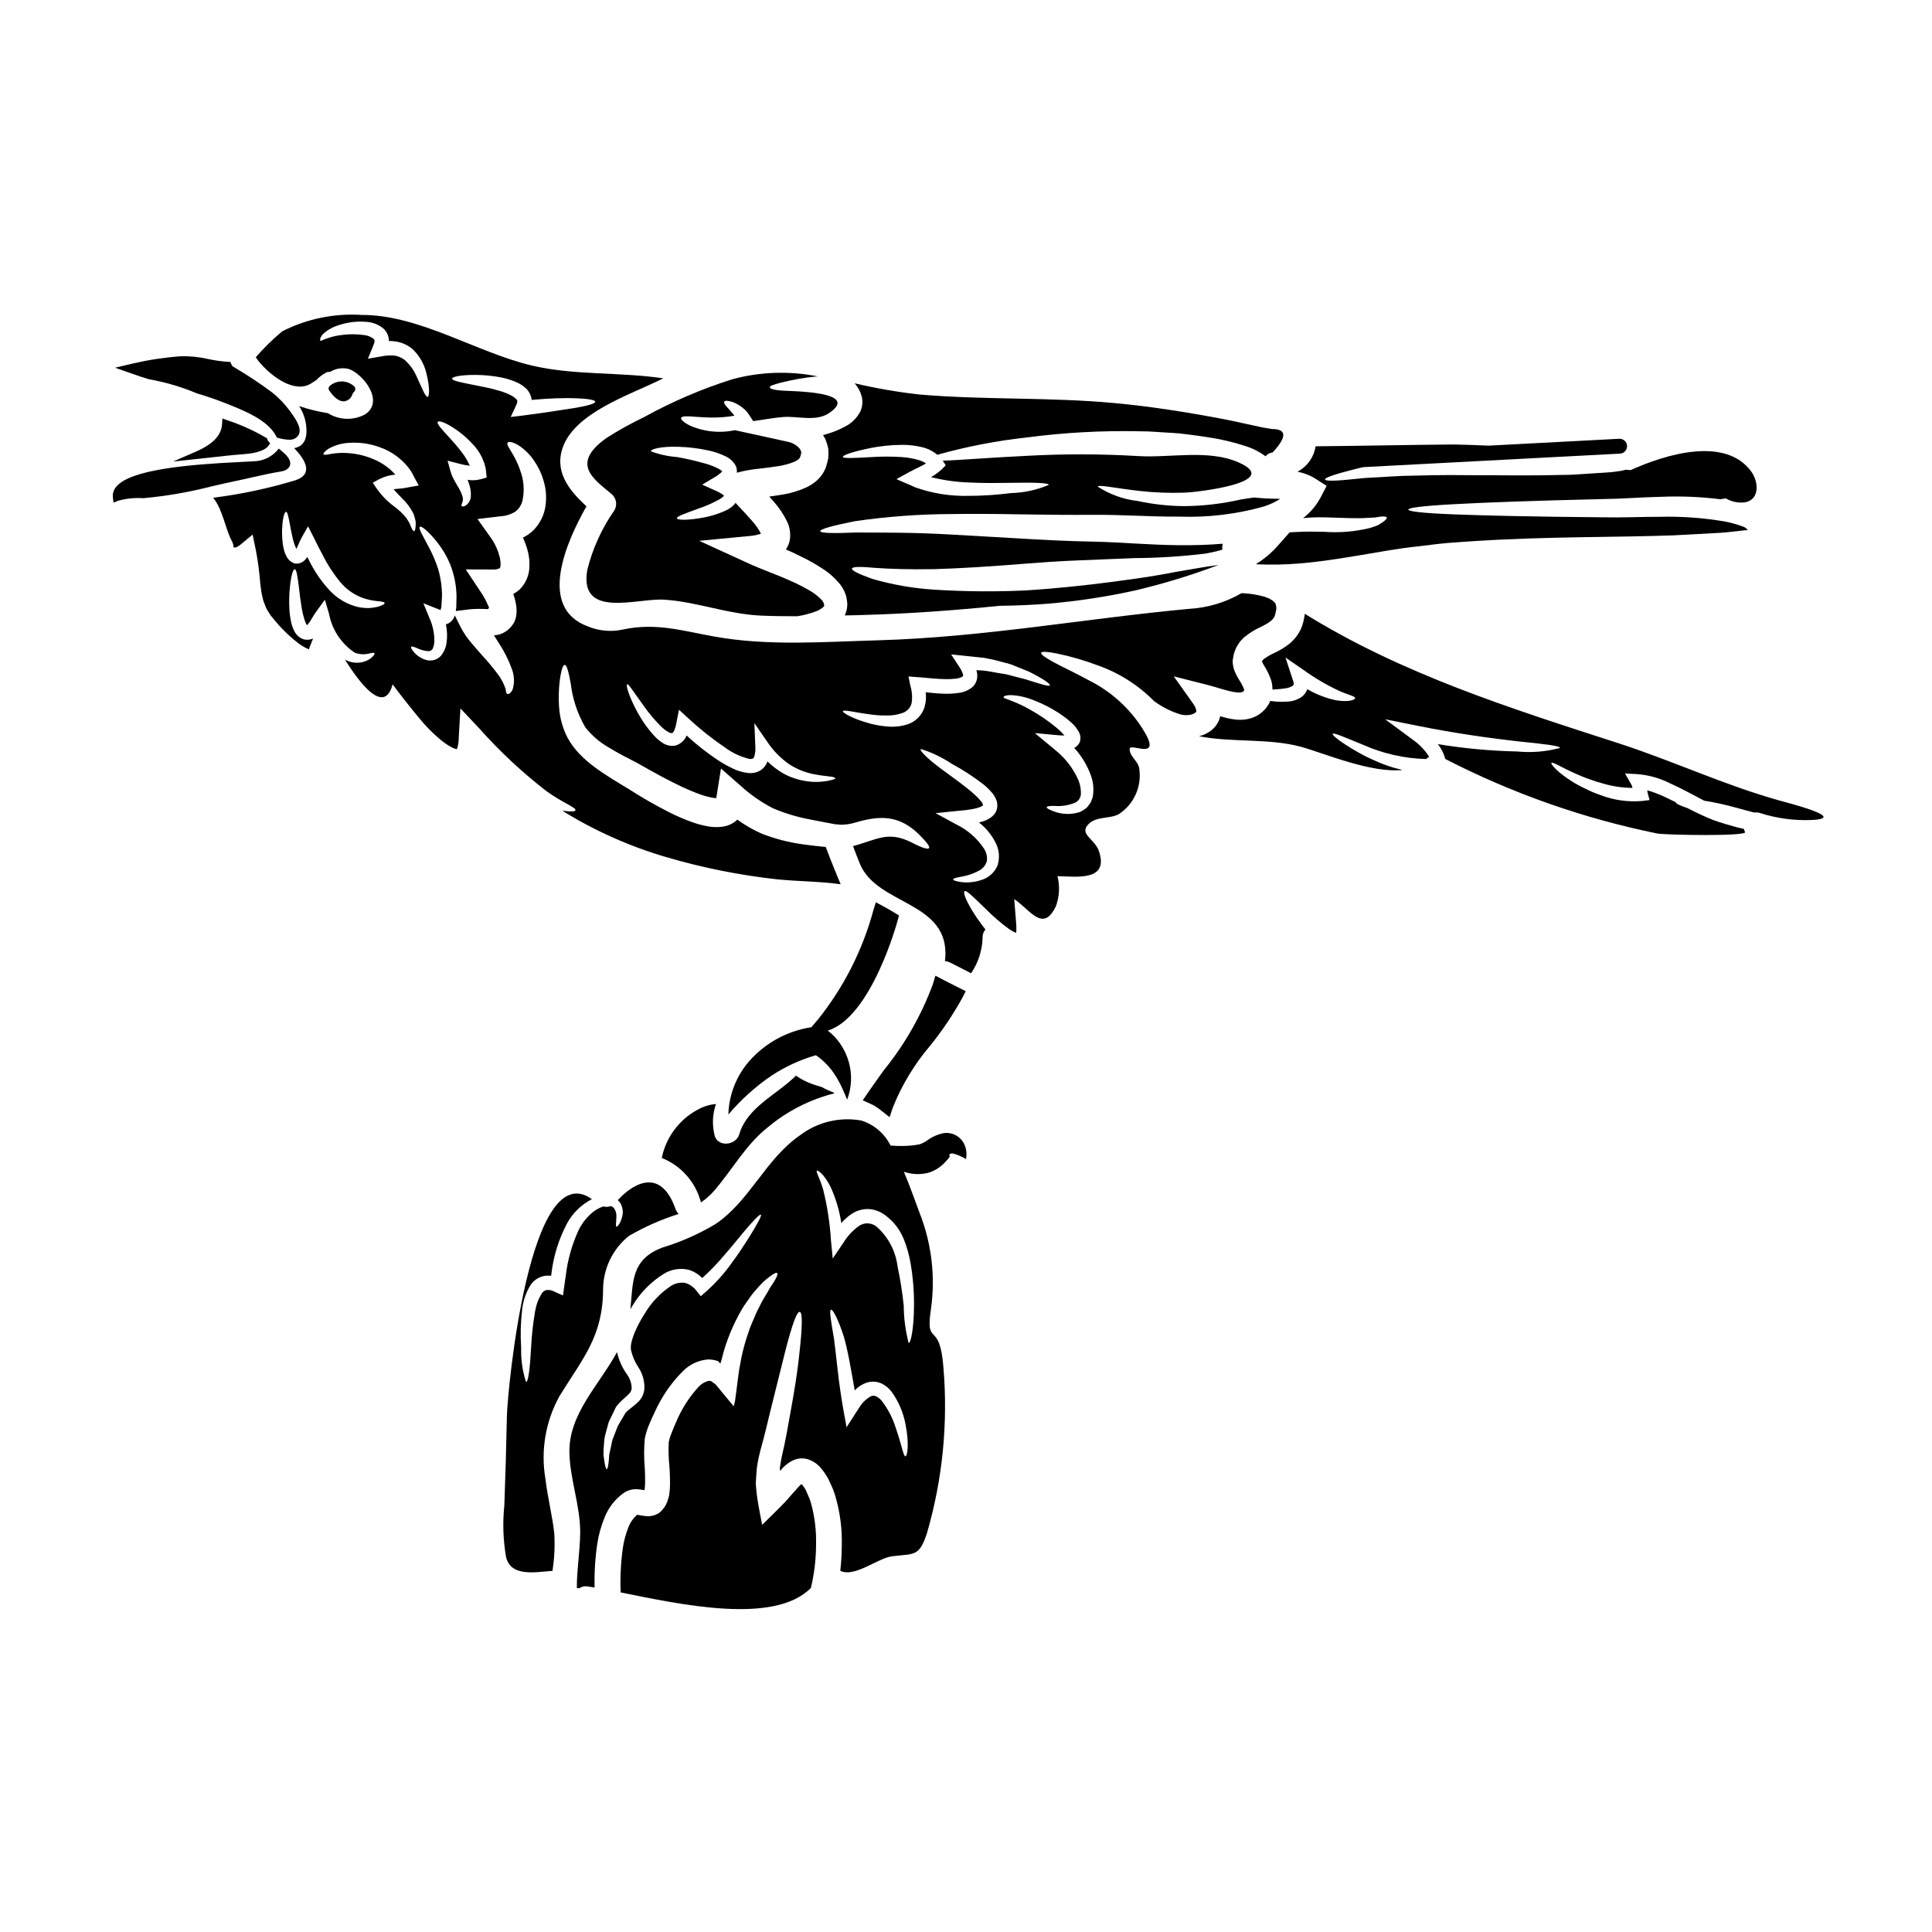
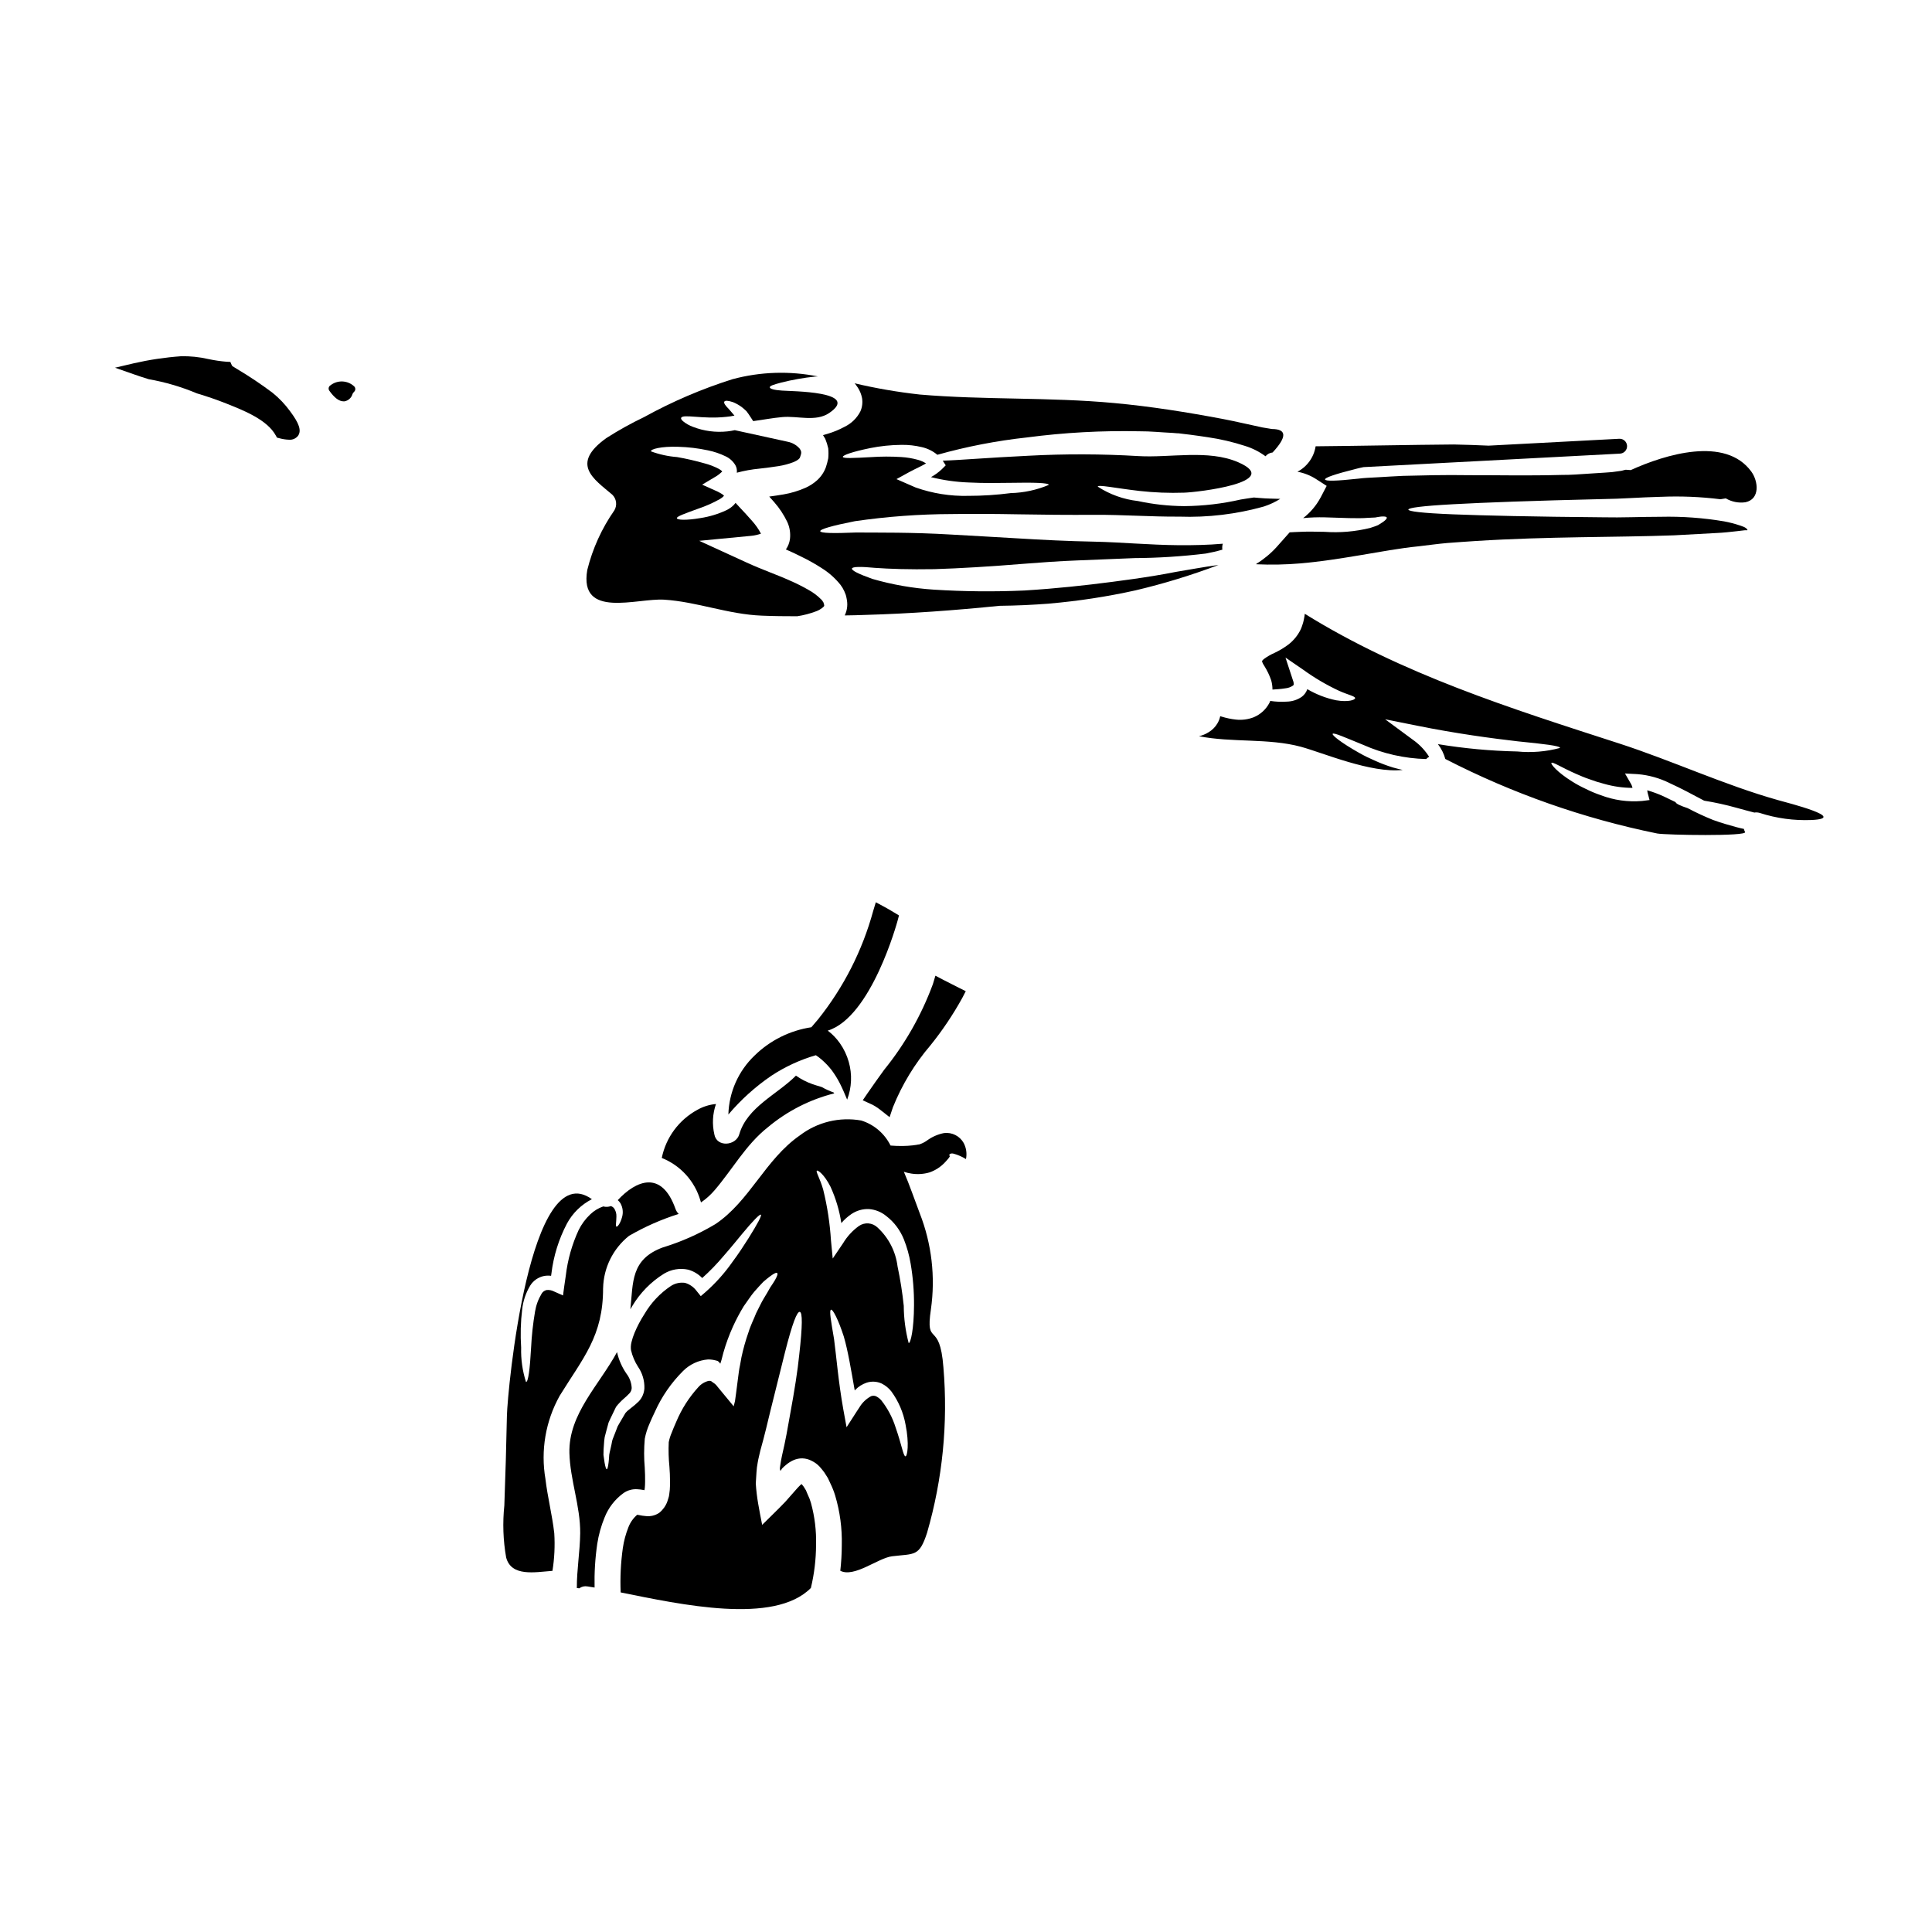
<svg xmlns="http://www.w3.org/2000/svg" fill="#000000" width="800px" height="800px" version="1.1" viewBox="144 144 512 512">
  <g>
    <path d="m304.75 260.05c-9.738 6.949-3.383 10.883 1.512 15.043 1.121 1.094 1.348 2.812 0.547 4.16-3.34 4.781-5.773 10.137-7.176 15.797-2.238 13.098 13.215 7.402 20.391 7.871 8.711 0.551 16.926 3.891 25.855 4.231 3.148 0.137 6.266 0.16 9.371 0.16l0.004 0.004c1.75-0.266 3.465-0.719 5.117-1.348 1.18-0.457 2.102-1.258 2.055-1.465 0.004-0.055-0.004-0.109-0.02-0.164 0.02-0.043-0.047-0.203-0.07-0.297l-0.09-0.301-0.023-0.09-0.004-0.008c-0.059-0.062-0.113-0.129-0.16-0.203 0-0.137-0.227-0.344-0.395-0.547-1.023-1.035-2.191-1.914-3.473-2.606-1.57-0.898-3.188-1.707-4.848-2.426-3.543-1.602-7.227-2.832-11.523-4.801l-12.527-5.738 13.812-1.324h-0.004c0.875-0.086 1.734-0.277 2.559-0.574-0.641-1.223-1.434-2.359-2.359-3.383-1.031-1.211-2.195-2.426-3.453-3.773-0.301-0.344-0.617-0.66-0.918-1.004-0.133 0.18-0.297 0.367-0.434 0.523h0.004c-0.59 0.598-1.277 1.082-2.035 1.441-2.156 1.004-4.441 1.695-6.793 2.059-3.836 0.664-6.219 0.527-6.297 0.047-0.078-0.48 2.125-1.234 5.625-2.516 2.004-0.672 3.941-1.527 5.781-2.562 0.41-0.23 0.781-0.523 1.098-0.867-0.211-0.242-0.465-0.445-0.754-0.594-0.531-0.324-1.09-0.605-1.668-0.844l-3.383-1.512 3.223-1.922c0.707-0.387 1.359-0.863 1.941-1.418 0.051-0.062 0.102-0.125 0.164-0.18-0.266-0.262-0.566-0.484-0.891-0.66-1.207-0.633-2.481-1.125-3.801-1.465-2.391-0.684-4.816-1.238-7.269-1.668-2.367-0.18-4.695-0.688-6.922-1.512-0.184-0.594 2.754-1.371 7.199-1.207v-0.004c2.648 0.07 5.281 0.383 7.871 0.938 1.637 0.328 3.223 0.867 4.723 1.598 1.082 0.508 1.984 1.332 2.586 2.363 0.324 0.602 0.453 1.289 0.367 1.969 1.961-0.527 3.965-0.887 5.988-1.078 1.781-0.203 3.453-0.414 5.031-0.664h-0.004c1.402-0.215 2.773-0.582 4.094-1.094 1.117-0.48 1.531-0.961 1.598-1.145 0.023-0.043 0.09-0.25 0.09-0.25 0.367-1.027 0.395-1.395-0.18-2.191v-0.004c-0.828-0.922-1.934-1.547-3.148-1.781l-14.012-3.066c-0.633 0.145-1.273 0.25-1.922 0.32-3.117 0.34-6.266-0.074-9.191-1.211-0.879-0.32-1.703-0.777-2.441-1.352-0.504-0.395-0.754-0.75-0.664-1.004 0.395-1.121 5.715 0.395 11.867-0.277l-0.004 0.004c0.762-0.066 1.52-0.18 2.266-0.344-0.527-0.66-1.098-1.254-1.512-1.758-0.867-0.871-1.371-1.555-1.18-1.922 0.188-0.367 1.008-0.32 2.363 0.137h-0.004c0.801 0.336 1.562 0.766 2.262 1.281 0.438 0.344 0.855 0.711 1.258 1.098 0.367 0.504 0.789 1.051 1.141 1.645l0.641 0.984c2.582-0.344 5.168-0.848 7.75-1.074 3.977-0.367 8.824 1.348 12.391-1.074 8.5-5.785-10.086-5.738-12.527-5.945-2.082-0.137-3.223-0.48-3.223-0.871s1.051-0.73 3.062-1.258c2.914-0.734 5.879-1.262 8.871-1.574 0.25-0.023 0.547-0.023 0.824-0.047-7.5-1.504-15.246-1.254-22.633 0.734-8.133 2.566-15.988 5.934-23.457 10.055-3.41 1.629-6.723 3.469-9.91 5.504z" />
-     <path d="m214.77 260.17-0.332-0.203c-3.246-1.898-6.688-3.445-10.262-4.617l-1.238-0.441-0.07 1.32c-0.16 3.148-2.363 5.461-7.086 7.516l-5.902 2.562 9.965-1.074c2.832-0.32 5.769-0.648 8.66-0.863 1.969-0.133 5.465-0.609 6.652-2.254l0.441-0.609-0.477-0.59-0.004-0.008c-0.102-0.105-0.176-0.23-0.23-0.363z" />
    <path d="m183.4 244.49c4.324 0.758 8.547 1.996 12.598 3.684l0.195 0.078c2.824 0.848 5.359 1.723 7.742 2.672l0.441 0.176c4.418 1.766 10.461 4.191 12.711 8.309l0.312 0.566 0.633 0.156-0.004 0.004c0.836 0.23 1.691 0.363 2.555 0.395 0.945 0.082 1.867-0.328 2.434-1.09 0.906-1.359 0.273-3.242-2.164-6.488-1.324-1.816-2.879-3.449-4.625-4.859-3.031-2.277-6.188-4.391-9.445-6.324l-1.156-0.719c-0.059-0.027-0.117-0.078-0.219-0.305l-0.363-0.832-0.91-0.043-0.004 0.004c-1.656-0.133-3.305-0.375-4.934-0.723-2.371-0.547-4.801-0.797-7.234-0.742-4.231 0.305-8.434 0.934-12.566 1.883l-4.914 1.156 4.762 1.672c1.332 0.477 2.699 0.914 4.156 1.371z" />
    <path d="m373.95 433.66-1.316 1.93 2.121 0.969 0.004-0.004c0.438 0.199 0.859 0.422 1.266 0.676 0.531 0.34 1.043 0.707 1.535 1.102l2.191 1.73 0.891-2.652c2.398-5.961 5.75-11.492 9.926-16.375 3.18-3.945 6.008-8.156 8.457-12.594l0.91-1.773-1.793-0.887c-1.379-0.684-2.758-1.383-4.141-2.106l-2.109-1.102-0.684 2.281h-0.004c-3.031 8.203-7.387 15.855-12.891 22.648-1.484 2.055-2.957 4.102-4.363 6.156z" />
-     <path d="m211.23 270.41c2.316-0.516 4.723-1.055 7.086-1.438 0.539-0.09 2.18-0.367 2.535-1.695 0.395-1.402-0.996-2.754-2.231-3.777l-0.746-0.625-0.629 0.746h-0.004c-1.367 1.422-3.184 2.328-5.144 2.559-0.609 0.07-1.926 0.129-3.711 0.215-14.465 0.684-29.766 2.004-33.559 6.574-0.719 0.809-1.051 1.895-0.906 2.965l0.176 1.266 1.18-0.496 0.004 0.004c2.172-0.609 4.438-0.84 6.691-0.68 6.125-0.559 12.195-1.609 18.152-3.148 2.461-0.57 4.887-1.133 7.25-1.605 1.289-0.285 2.574-0.574 3.856-0.863z" />
    <path d="m378.22 384.25-2.121-1.141-0.695 2.305c-2.859 10.477-7.832 20.254-14.613 28.734l-1.773 2.082h-0.004c-5.668 0.859-10.922 3.473-15.023 7.481-4.297 4.09-6.801 9.715-6.965 15.645 3.324-3.926 7.164-7.387 11.414-10.285 3.625-2.387 7.594-4.219 11.766-5.426 0.52 0.336 1.012 0.707 1.48 1.113 0.98 0.84 1.871 1.773 2.672 2.789 0.844 1.133 1.59 2.332 2.231 3.59 0.668 1.324 1.277 2.754 1.914 4.281 1.215-3.207 1.363-6.723 0.422-10.02-0.496-1.758-1.285-3.414-2.332-4.91-0.895-1.281-1.984-2.418-3.231-3.363 11.578-3.57 18.426-28.844 18.5-29.102l0.375-1.422-1.258-0.762c-0.895-0.547-1.84-1.094-2.758-1.59z" />
    <path d="m328.82 438.11c-4.879 2.652-8.336 7.32-9.445 12.758 4.996 1.992 8.789 6.188 10.262 11.363 0.059 0.141 0.094 0.285 0.117 0.434 1.312-0.891 2.5-1.949 3.539-3.148 4.777-5.535 8.344-12.164 14.168-16.758l0.004-0.004c5.121-4.293 11.145-7.371 17.625-9.004-0.047-0.082-0.102-0.156-0.16-0.227-1.09-0.387-2.144-0.871-3.148-1.441-0.828-0.25-1.691-0.504-2.516-0.789-1.539-0.547-2.996-1.301-4.332-2.238-4.984 5.008-12.914 8.32-15.02 15.543-0.871 3.062-5.969 3.523-6.606 0.023h0.004c-0.621-2.672-0.469-5.461 0.43-8.051-1.73 0.16-3.41 0.684-4.922 1.539z" />
-     <path d="m510.54 282.31c-0.367 0.25-0.789 0.527-1.328 0.848-0.594 0.25-1.305 0.504-2.106 0.754-3.961 0.973-8.047 1.32-12.113 1.027-2.309-0.043-4.414-0.09-6.297 0-1.008 0.023-1.969 0.094-2.926 0.137l-3.453 3.891c-1.574 1.73-3.383 3.231-5.371 4.453v0.117c3.887 0.176 7.781 0.098 11.656-0.23 5.371-0.457 10.652-1.305 15.867-2.172 5.215-0.871 10.379-1.852 15.52-2.363 2.562-0.297 5.117-0.66 7.594-0.871 2.477-0.207 4.961-0.344 7.402-0.523 19.504-1.234 36.969-0.938 52.605-1.508 3.883-0.211 7.664-0.414 11.34-0.617 3.332-0.137 8.527-0.918 7.59-0.707l0.344-0.023c0.066-0.023 0.344 0.043 0.227-0.09h-0.004c-0.09-0.188-0.223-0.355-0.391-0.48-0.098-0.07-0.195-0.133-0.301-0.184-0.09-0.051-0.18-0.098-0.273-0.141-0.32-0.137-0.66-0.25-1.004-0.367v0.004c-1.375-0.465-2.781-0.828-4.207-1.094-5.551-0.938-11.18-1.344-16.805-1.215-5.324 0-10.422 0.25-15.176 0.137-18.723-0.16-31.664-0.461-39.895-0.789-8.23-0.328-11.809-0.789-11.809-1.254 0-0.469 3.543-0.961 11.809-1.418 8.266-0.457 21.172-0.938 39.895-1.375 4.594-0.043 9.578-0.457 15.109-0.594v0.004c5.305-0.23 10.617-0.016 15.887 0.641 0.461-0.059 0.953-0.16 1.426-0.234h-0.004c1.566 0.922 3.394 1.285 5.191 1.031 3.938-0.812 3.441-5.566 1.574-8.129-6.875-9.445-22.828-4.547-31.953-0.395l-1.336-0.094-0.48 0.113-0.594 0.156 0.004 0.004c-0.273 0.055-0.547 0.094-0.824 0.117-1.141 0.191-2.293 0.312-3.449 0.363l-4.328 0.277c-2.492 0.16-4.914 0.367-7.246 0.344-9.348 0.25-17.418 0.047-24.402 0.07-6.969-0.113-12.805 0.066-17.691 0.18-2.426 0.113-4.621 0.25-6.586 0.367-1.965 0.113-3.703 0.16-5.211 0.367-6.059 0.66-8.758 0.684-8.871 0.227-0.113-0.457 2.402-1.371 8.457-2.883 0.535-0.145 1.141-0.266 1.738-0.395l67.98-3.578h-0.004c1.086-0.059 1.922-0.984 1.867-2.07-0.059-1.086-0.984-1.922-2.07-1.867l-34.613 1.824c-3.008-0.137-6.059-0.246-9.207-0.309-11.586 0.09-24.277 0.367-36.645 0.48-0.445 2.887-2.234 5.387-4.82 6.742 1.73 0.312 3.383 0.957 4.867 1.898l2.879 1.855-1.621 3.109-0.004-0.004c-1.137 2.117-2.707 3.965-4.606 5.434 1.898-0.188 3.809-0.254 5.719-0.207 4.641 0.133 8.688 0.367 11.473 0.133 0.684-0.02 1.328-0.066 1.898-0.09 0.594-0.113 1.121-0.203 1.555-0.25 0.871-0.066 1.418 0 1.508 0.25 0.09 0.254-0.25 0.645-0.957 1.164z" />
+     <path d="m510.54 282.31c-0.367 0.25-0.789 0.527-1.328 0.848-0.594 0.25-1.305 0.504-2.106 0.754-3.961 0.973-8.047 1.32-12.113 1.027-2.309-0.043-4.414-0.09-6.297 0-1.008 0.023-1.969 0.094-2.926 0.137l-3.453 3.891c-1.574 1.73-3.383 3.231-5.371 4.453v0.117c3.887 0.176 7.781 0.098 11.656-0.23 5.371-0.457 10.652-1.305 15.867-2.172 5.215-0.871 10.379-1.852 15.52-2.363 2.562-0.297 5.117-0.66 7.594-0.871 2.477-0.207 4.961-0.344 7.402-0.523 19.504-1.234 36.969-0.938 52.605-1.508 3.883-0.211 7.664-0.414 11.34-0.617 3.332-0.137 8.527-0.918 7.59-0.707l0.344-0.023c0.066-0.023 0.344 0.043 0.227-0.09c-0.09-0.188-0.223-0.355-0.391-0.48-0.098-0.07-0.195-0.133-0.301-0.184-0.09-0.051-0.18-0.098-0.273-0.141-0.32-0.137-0.66-0.25-1.004-0.367v0.004c-1.375-0.465-2.781-0.828-4.207-1.094-5.551-0.938-11.18-1.344-16.805-1.215-5.324 0-10.422 0.25-15.176 0.137-18.723-0.16-31.664-0.461-39.895-0.789-8.23-0.328-11.809-0.789-11.809-1.254 0-0.469 3.543-0.961 11.809-1.418 8.266-0.457 21.172-0.938 39.895-1.375 4.594-0.043 9.578-0.457 15.109-0.594v0.004c5.305-0.23 10.617-0.016 15.887 0.641 0.461-0.059 0.953-0.16 1.426-0.234h-0.004c1.566 0.922 3.394 1.285 5.191 1.031 3.938-0.812 3.441-5.566 1.574-8.129-6.875-9.445-22.828-4.547-31.953-0.395l-1.336-0.094-0.48 0.113-0.594 0.156 0.004 0.004c-0.273 0.055-0.547 0.094-0.824 0.117-1.141 0.191-2.293 0.312-3.449 0.363l-4.328 0.277c-2.492 0.16-4.914 0.367-7.246 0.344-9.348 0.25-17.418 0.047-24.402 0.07-6.969-0.113-12.805 0.066-17.691 0.18-2.426 0.113-4.621 0.25-6.586 0.367-1.965 0.113-3.703 0.16-5.211 0.367-6.059 0.66-8.758 0.684-8.871 0.227-0.113-0.457 2.402-1.371 8.457-2.883 0.535-0.145 1.141-0.266 1.738-0.395l67.98-3.578h-0.004c1.086-0.059 1.922-0.984 1.867-2.07-0.059-1.086-0.984-1.922-2.07-1.867l-34.613 1.824c-3.008-0.137-6.059-0.246-9.207-0.309-11.586 0.09-24.277 0.367-36.645 0.48-0.445 2.887-2.234 5.387-4.82 6.742 1.73 0.312 3.383 0.957 4.867 1.898l2.879 1.855-1.621 3.109-0.004-0.004c-1.137 2.117-2.707 3.965-4.606 5.434 1.898-0.188 3.809-0.254 5.719-0.207 4.641 0.133 8.688 0.367 11.473 0.133 0.684-0.02 1.328-0.066 1.898-0.09 0.594-0.113 1.121-0.203 1.555-0.25 0.871-0.066 1.418 0 1.508 0.25 0.09 0.254-0.25 0.645-0.957 1.164z" />
    <path d="m362.11 259.32c0.18 0.32 0.395 0.66 0.594 0.98 0.336 0.816 0.598 1.656 0.789 2.516 0.082 0.883 0.082 1.77 0 2.652-0.16 0.789-0.367 1.566-0.617 2.332-0.484 1.328-1.285 2.523-2.332 3.473-0.91 0.82-1.945 1.492-3.062 1.992-1.871 0.824-3.836 1.418-5.852 1.762-1.281 0.227-2.539 0.395-3.773 0.57 0.438 0.48 0.871 0.961 1.305 1.465h-0.004c1.395 1.582 2.562 3.352 3.477 5.254 0.656 1.43 0.902 3.012 0.707 4.574-0.137 0.977-0.504 1.91-1.074 2.719 1.375 0.594 2.754 1.234 4.047 1.898 1.871 0.898 3.68 1.914 5.422 3.039 1.898 1.18 3.582 2.672 4.981 4.414 0.41 0.527 0.754 1.102 1.027 1.711l0.395 0.984 0.066 0.25v0.004c0.016 0.035 0.023 0.074 0.023 0.113l0.047 0.16 0.066 0.32c0.023 0.137 0.047 0.18 0.07 0.367l0.09 0.66h0.004c0.043 0.426 0.043 0.855 0 1.281-0.078 0.793-0.297 1.566-0.645 2.285 1.785-0.02 3.566-0.062 5.348-0.133 11.98-0.336 23.844-1.215 35.68-2.414 4.434-0.047 8.859-0.238 13.277-0.602h0.004c7.648-0.664 15.25-1.828 22.75-3.492 7.469-1.762 14.816-4.012 21.996-6.731-3.816 0.496-7.551 1.23-11.309 1.836-3.719 0.746-7.477 1.336-11.215 1.875-7.5 1.059-15 1.969-22.535 2.594-2.176 0.195-4.356 0.324-6.535 0.473l0.004-0.004c-7.953 0.348-15.918 0.27-23.863-0.234-5.504-0.359-10.953-1.309-16.25-2.836-3.613-1.281-5.555-2.242-5.441-2.754s2.281-0.551 6.102-0.184c3.84 0.277 9.008 0.461 15.742 0.344 6.691-0.203 14.652-0.684 23.641-1.418 4.481-0.344 9.188-0.707 14.168-0.891 4.887-0.203 9.965-0.395 15.152-0.617l0.004-0.004c6.352-0.035 12.695-0.441 19-1.211 1.473-0.266 2.93-0.605 4.363-1.027-0.086-0.527-0.047-1.066 0.113-1.574-3.957 0.344-7.84 0.414-11.586 0.395-7.934-0.07-15.457-0.789-22.402-0.938-7.113-0.137-13.992-0.48-20.324-0.871-6.332-0.391-12.203-0.684-17.578-1.008-10.723-0.637-19.34-0.5-25.352-0.547-5.969 0.25-9.352 0.184-9.445-0.344s3.148-1.465 9.168-2.652h-0.004c8.516-1.238 17.109-1.871 25.715-1.895 5.441-0.09 11.387-0.043 17.711 0.07 6.324 0.113 12.988 0.18 20.188 0.133 7.312-0.043 14.746 0.527 22.355 0.48h0.004c7.586 0.266 15.164-0.641 22.469-2.695 1.512-0.496 2.953-1.172 4.301-2.012-1.688-0.07-3.543-0.047-5.668-0.25l-1.328-0.113c-1.23 0.203-2.492 0.344-3.43 0.527l0.004-0.004c-4.938 1.133-9.98 1.723-15.043 1.762-4.129-0.031-8.242-0.484-12.277-1.352-3.793-0.43-7.43-1.738-10.629-3.816 0.113-0.594 4.387 0.367 11.062 1.145h0.004c3.918 0.438 7.863 0.59 11.805 0.457 3.519-0.09 26.516-2.789 14.332-8.074-7.906-3.43-18.016-1.117-26.426-1.621-9.707-0.578-19.438-0.609-29.145-0.09-10.516 0.504-18.359 1.18-22.703 1.305l0.789 1.234-1.074 1.074h-0.004c-0.855 0.801-1.805 1.492-2.832 2.055 3.277 0.82 6.633 1.297 10.008 1.418 4.07 0.207 7.797 0.137 10.949 0.094 6.266-0.113 10.234-0.023 10.266 0.547-3.195 1.348-6.613 2.086-10.078 2.172-3.723 0.484-7.473 0.73-11.227 0.73-4.762 0.121-9.5-0.633-13.988-2.219l-1.574-0.684-3.5-1.531 3.41-1.875c1.668-0.895 3.199-1.555 4.434-2.285h-0.004c-0.652-0.414-1.359-0.73-2.102-0.938-1.461-0.41-2.965-0.664-4.481-0.754-2.672-0.168-5.352-0.16-8.023 0.023-4.574 0.25-7.383 0.395-7.449-0.07 0-0.457 2.606-1.371 7.176-2.305l-0.004-0.004c2.773-0.559 5.59-0.848 8.418-0.871 1.793-0.023 3.582 0.176 5.324 0.594 1.52 0.34 2.938 1.039 4.137 2.035 7.773-2.18 15.711-3.719 23.738-4.594 9.891-1.301 19.871-1.848 29.848-1.633 2.859-0.023 5.805 0.297 8.824 0.434l1.141 0.094h0.277l0.395 0.043 0.551 0.07 2.262 0.273c1.531 0.207 3.086 0.414 4.664 0.664 3.324 0.484 6.606 1.25 9.805 2.289 1.965 0.598 3.812 1.531 5.461 2.754 0.469-0.57 1.145-0.934 1.879-1.004 3.84-4.137 3.777-6.207-0.184-6.219l-2.492-0.414c-3.496-0.727-6.969-1.574-10.469-2.238-9.555-1.805-19.133-3.336-28.828-4.227-17.191-1.602-34.406-0.789-51.598-2.262v-0.004c-5.793-0.641-11.543-1.633-17.215-2.969l0.203 0.203 0.664 0.938h0.004c0.547 0.852 0.926 1.797 1.117 2.789 0.195 1.184 0.047 2.398-0.434 3.496-0.906 1.785-2.379 3.223-4.184 4.094-1.445 0.785-2.969 1.41-4.547 1.875-0.398 0.133-0.785 0.227-1.176 0.34z" />
    <path d="m235.04 250.36h0.238 0.004c1.023-0.176 1.855-0.93 2.129-1.934 0.102-0.227 0.246-0.43 0.43-0.598 0.199-0.184 0.312-0.438 0.316-0.707 0.004-0.27-0.102-0.531-0.293-0.723-1.742-1.633-4.418-1.75-6.297-0.277-0.234 0.141-0.402 0.371-0.457 0.637-0.059 0.266-0.004 0.543 0.152 0.766 1.328 1.883 2.59 2.836 3.777 2.836z" />
    <path d="m615.2 356.04c-14.223-4-28.027-10.445-42.117-15.016-28.711-9.281-57.582-18.383-83.301-34.363-0.012 0.23-0.043 0.457-0.09 0.684l-0.16 0.848-0.09 0.395-0.07 0.297-0.023 0.07-0.043 0.156-0.113 0.355c-0.129 0.43-0.281 0.848-0.457 1.258-0.77 1.617-1.914 3.027-3.336 4.117-1.148 0.848-2.371 1.582-3.66 2.191-0.996 0.434-1.938 0.98-2.812 1.625-0.344 0.297-0.434 0.395-0.48 0.66 0.152 0.422 0.363 0.82 0.621 1.184 0.742 1.184 1.348 2.449 1.805 3.769 0.227 0.805 0.344 1.637 0.344 2.473 1.098-0.07 2.215-0.137 3.363-0.324h-0.004c0.746-0.059 1.461-0.312 2.078-0.73 0.113-0.07 0.18-0.188 0.188-0.32 0.066-0.023 0-0.203-0.023-0.32v0.004c0.02-0.176-0.012-0.352-0.094-0.504l-0.23-0.707-1.828-5.578 4.664 3.199h0.004c2.981 2.164 6.168 4.039 9.508 5.598 2.363 1.074 4.363 1.441 4.273 1.969-0.047 0.457-1.758 1.098-5.031 0.551-2.688-0.559-5.266-1.559-7.633-2.949-0.273 0.797-0.773 1.496-1.441 2.008-1.172 0.82-2.559 1.27-3.988 1.297-1.465 0.098-2.938 0.035-4.387-0.184l-0.047 0.09-0.137 0.324v0.043l-0.047 0.07h-0.004c-0.895 1.707-2.359 3.047-4.137 3.793-1.523 0.594-3.176 0.809-4.801 0.617-1.23-0.137-2.449-0.391-3.633-0.754l-0.461-0.137v-0.004c-0.145 0.707-0.41 1.379-0.789 1.992-0.574 0.941-1.375 1.727-2.328 2.285-0.773 0.484-1.625 0.832-2.516 1.031 8.754 1.734 18.379 0.48 26.973 2.785 5.969 1.625 18.609 7.086 27.02 6.152-0.867-0.207-1.734-0.395-2.559-0.641h0.004c-1.688-0.516-3.336-1.141-4.941-1.875-1.375-0.59-2.719-1.254-4.023-1.992-4.754-2.672-7.246-4.684-7.043-5.051 0.207-0.434 3.18 0.914 8.07 2.902 5.269 2.344 10.949 3.625 16.715 3.773 0.219-0.25 0.484-0.449 0.785-0.594-1.004-1.594-2.289-2.996-3.793-4.137l-0.871-0.641-7-5.168 8.434 1.691c10.402 2.102 19.867 3.363 26.766 4.16 6.879 0.684 11.156 1.18 11.156 1.738l-0.004 0.004c-3.691 0.992-7.531 1.309-11.34 0.938-7.047-0.148-14.074-0.801-21.027-1.945 0.027 0.023 0.051 0.055 0.066 0.09 0.871 1.148 1.516 2.449 1.895 3.84 17.73 9.133 36.633 15.777 56.172 19.754 2.363 0.414 23.977 0.789 23.27-0.395-0.145-0.258-0.254-0.535-0.316-0.824-0.641-0.133-1.277-0.273-1.945-0.457-1.922-0.547-3.887-1.051-6.172-1.898v0.004c-2.316-0.934-4.582-1.984-6.789-3.148-1.922-0.637-3.109-1.18-3.199-1.598-1.051-0.527-2.102-1.027-3.176-1.531h-0.004c-1.398-0.641-2.848-1.176-4.328-1.605 0.02 0.203 0.051 0.398 0.09 0.598l0.527 1.988-2.012 0.25c-3.703 0.312-7.43-0.211-10.906-1.531-1.426-0.488-2.816-1.078-4.16-1.758-1.172-0.543-2.312-1.16-3.402-1.852-4.07-2.516-5.738-4.664-5.535-4.941 0.277-0.414 2.609 1.18 6.609 2.926 1.027 0.438 2.125 0.941 3.383 1.352h-0.004c1.324 0.5 2.676 0.926 4.047 1.277 2.426 0.688 4.934 1.043 7.457 1.055-0.066-0.316-0.176-0.625-0.32-0.918l-1.668-2.902 3.356 0.18v0.004c2.945 0.242 5.816 1.047 8.461 2.363 3.312 1.508 6.332 3.176 9.168 4.664h-0.004c2.879 0.461 5.727 1.09 8.531 1.871 1.668 0.457 3.246 0.895 4.754 1.277v0.004c0.48-0.082 0.973-0.047 1.441 0.094 4.426 1.43 9.07 2.062 13.715 1.875 9.938-0.469-6.273-4.539-8.855-5.269z" />
-     <path d="m460.25 330.55-5.191-7.309 8.918 2.262c2.148 0.547 3.938 1.18 5.668 1.598v0.004c0.777 0.203 1.566 0.34 2.363 0.41 0.457 0.051 0.922-0.016 1.352-0.184 0.156-0.09 0.18-0.09 0.367-0.395h-0.004c-0.004-0.109-0.02-0.215-0.047-0.32-0.32-0.793-0.715-1.551-1.18-2.266-0.375-0.578-0.711-1.184-1.008-1.805-0.504-1.004-0.781-2.102-0.824-3.223v-0.207l0.023-0.156c0.09-0.551 0.18-1.121 0.297-1.668 0.18-0.578 0.395-1.145 0.641-1.695 0.297-0.551 0.633-1.074 1.008-1.574 0.363-0.434 0.758-0.836 1.18-1.211 1.348-1.094 2.832-2.008 4.414-2.719 2.168-1.051 3.106-1.832 3.496-2.652l0.137-0.367 0.047-0.09c0-0.066 0.066-0.32 0.066-0.32l0.184-0.848 0.09-0.414c0.023-0.137-0.023-0.113-0.023-0.18h0.004c0.02-0.391-0.043-0.781-0.184-1.145-0.094-0.32-0.438-0.594-0.871-0.98l-0.895-0.504-1.094-0.438h0.004c-1.754-0.496-3.555-0.805-5.375-0.914-0.277-0.023-0.527-0.023-0.789-0.043h0.004c-4.262 2.469-9.047 3.894-13.965 4.16-27.457 2.559-54.453 7.519-82.094 8.32-14.426 0.395-29.332 1.598-43.641-0.984-8.551-1.531-15.52-3.746-24.301-1.852v0.004c-3.102 0.664-6.332 0.367-9.258-0.848-13.441-4.988-5.668-22.434-0.344-31.824-4.754-4.328-8.801-9.445-6.059-16.184 3.496-8.551 17.008-13.215 24.555-16.828l1.852-0.895c-11.363-1.711-23.57-0.75-34.793-3.383-14.695-3.477-29.672-13.383-44.898-13.418l-0.004 0.008c-7.356-0.512-14.711 0.984-21.281 4.328-2.523 2.102-4.871 4.402-7.019 6.883 0.227 0.363 0.5 0.684 0.75 1.027 3.363 4.137 9.488 8.527 13.777 5.992 0.48-0.277 1.004-0.641 1.555-1.008 0.73-0.781 1.578-1.438 2.516-1.945 0.348-0.164 0.73-0.23 1.109-0.199 1.516-0.941 3.356-1.207 5.074-0.73 3.816 1.461 9.258 8.457 4.328 11.91l0.004 0.004c-3.113 1.75-6.938 1.664-9.969-0.23-2.59-0.414-5.144-1.043-7.633-1.879 0.961 1.504 1.586 3.199 1.828 4.965 0.527 4.09-0.871 5.734-3.148 6.172 3.019 3.148 5.215 6.969 0.184 8.551-7.078 2.141-14.328 3.68-21.672 4.59 2.559 3.066 3.289 8.48 4.984 11.523v0.004c0.266 0.492 0.414 1.039 0.434 1.598 0.094 0.043 0.195 0.066 0.297 0.07 0.344 0.02 0.824-0.184 1.645-0.848l3.109-2.586 0.852 4.117c0.566 2.969 0.961 5.969 1.184 8.984 0.09 0.707 0.18 1.441 0.301 2.195 0.117 0.754 0.32 1.371 0.457 2.078 0.203 0.664 0.504 1.281 0.73 1.922 0.227 0.637 0.66 1.098 0.961 1.668h-0.004c0.188 0.352 0.426 0.676 0.707 0.961l0.871 1.051c0.277 0.301 0.664 0.789 0.824 0.961l0.871 0.938-0.004-0.004c1.215 1.266 2.516 2.449 3.883 3.543 0.992 0.832 2.102 1.512 3.297 2.012 0.016-0.117 0.047-0.23 0.09-0.34l1.008-2.562c-0.027 0.008-0.051 0.023-0.07 0.047-0.742 0.332-1.574 0.402-2.363 0.203-1.082-0.332-1.984-1.09-2.492-2.102-0.195-0.344-0.355-0.703-0.48-1.074-0.133-0.328-0.242-0.664-0.32-1.008-0.281-1.188-0.465-2.394-0.547-3.613-0.113-1.91-0.082-3.828 0.09-5.734 0.301-3.223 0.871-5.117 1.328-5.055 0.457 0.062 0.754 1.922 1.121 5.008 0.18 1.574 0.395 3.406 0.73 5.394 0.172 1.016 0.418 2.016 0.73 2.996 0.066 0.227 0.148 0.449 0.25 0.66 0.062 0.199 0.16 0.387 0.289 0.551l0.113 0.23 0.004 0.004c0.07-0.051 0.133-0.113 0.184-0.188 0.418-0.492 0.785-1.027 1.094-1.598 0.344-0.551 0.684-1.145 1.18-1.832l2.285-3.148 1.098 3.75 0.004 0.004c0.801 4.223 3.273 7.938 6.856 10.309 1.137 0.41 2.363 0.5 3.543 0.25 0.891-0.25 1.508-0.344 1.645-0.113 0.137 0.227-0.203 0.684-1.074 1.395-1.406 0.969-3.148 1.324-4.824 0.984-0.68-0.141-1.332-0.379-1.941-0.711 1.801 2.832 10.129 16.137 12.637 6.562 2.262 3.039 4.723 6.148 7.156 9.078 1.684 2.055 3.559 3.945 5.602 5.644 0.875 0.727 1.816 1.371 2.816 1.918 0.453 0.246 0.938 0.43 1.438 0.551l0.156-0.367 0.004 0.004c0.242-0.918 0.367-1.867 0.363-2.816l0.438-7.637 4.984 5.281v0.004c5.394 6.066 11.34 11.621 17.758 16.598 4.484 3.223 8.051 4.414 7.731 5.117-0.094 0.32-0.984 0.395-2.606 0.203-0.277-0.023-0.574-0.047-0.871-0.09h0.004c8.566 5.316 17.82 9.445 27.5 12.277 9.613 2.832 19.457 4.805 29.422 5.902 5.691 0.57 11.293 0.527 16.848 1.305-0.5-1.141-0.957-2.285-1.418-3.43-0.023-0.039-0.043-0.078-0.07-0.113-0.023-0.047-0.023-0.094-0.047-0.137-0.824-2.059-1.645-4.117-2.422-6.219-0.227 0-0.457-0.023-0.707-0.047-1.602-0.156-3.316-0.363-5.055-0.594l0.004-0.004c-3.871-0.492-7.664-1.469-11.293-2.898-2.25-1.004-4.387-2.238-6.383-3.68-0.34 0.34-0.727 0.641-1.141 0.887-0.844 0.512-1.781 0.848-2.754 0.984-1.527 0.207-3.078 0.129-4.574-0.227-1.219-0.25-2.418-0.586-3.586-1.008-2.106-0.758-4.16-1.652-6.152-2.672-3.598-1.828-7.098-3.836-10.488-6.023-6.039-3.68-12.965-7.5-16.254-13.578h-0.004c-1.34-2.574-2.121-5.402-2.285-8.297-0.137-2.023-0.105-4.055 0.09-6.07 0.344-3.266 0.895-4.984 1.398-5.008 0.57 0 1.027 1.832 1.598 4.891v0.004c0.477 4.102 1.793 8.062 3.863 11.637 1.676 2.129 3.738 3.922 6.082 5.277 1.305 0.789 2.754 1.625 4.273 2.426 0.789 0.395 1.574 0.789 2.332 1.211l0.617 0.297 0.707 0.395 1.258 0.707c3.242 1.832 6.606 3.703 10.148 5.371l0.004 0.004c1.742 0.828 3.527 1.566 5.348 2.215 0.848 0.289 1.711 0.527 2.586 0.707 0.449 0.102 0.91 0.156 1.371 0.164v-0.09l1.234-7.75 5.164 4.527v-0.004c2.578 2.367 5.465 4.383 8.578 5.988 3.035 1.301 6.203 2.273 9.445 2.902 1.668 0.32 3.269 0.617 4.844 0.938 0.789 0.137 1.574 0.301 2.363 0.438 0.066 0.008 0.137 0.008 0.203 0l0.594 0.047c0.34 0.059 0.684 0.074 1.027 0.047 1.133-0.039 2.254-0.227 3.34-0.551 6.633-1.988 11.66-1.969 16.828 3.043 2.059 2.055 3.039 3.266 2.754 3.703s-1.898-0.07-4.438-1.398c-6.473-3.312-9.258-0.824-15.703 0.871 0.594 1.602 1.211 3.199 1.852 4.777 4.641 10.996 23.707 9.809 22.59 24.895-0.023 0.277-0.07 0.547-0.094 0.824h-0.004c0.5 0.031 0.992 0.168 1.441 0.395 1.832 0.941 3.68 1.879 5.512 2.812h-0.004c1.879-2.773 2.934-6.023 3.043-9.371-0.047-0.816 0.223-1.621 0.754-2.242-0.914-1.117-1.668-2.215-2.363-3.199-2.695-4.023-3.68-6.652-3.148-6.945 0.531-0.297 2.332 1.574 5.691 4.82 1.918 1.93 3.992 3.703 6.195 5.305 0.551 0.375 1.141 0.688 1.758 0.938 0.031-0.152 0.047-0.305 0.047-0.457 0.043-0.816 0.02-1.637-0.07-2.449l-0.48-6.059c4.328 2.949 7.637 8.984 11.039 1.898h0.004c0.938-2.559 1.082-5.34 0.414-7.977 5.144 0.137 13.742 1.395 10.973-6.652-1.098-3.246-5.324-4.438-2.789-7.086 2.172-2.215 5.559-1.348 8.094-2.695h-0.004c4.059-2.664 6.164-7.465 5.371-12.254-0.434-1.969-2.535-3.043-2.516-5.031 0.023-1.832 9.148 3.656 3.387-5.394-3.418-5.367-8.211-9.723-13.879-12.621-4-2.168-7.383-3.723-9.648-4.961-2.262-1.234-3.453-2.082-3.312-2.492 0.137-0.41 1.602-0.32 4.137 0.18v0.004c3.66 0.75 7.254 1.789 10.746 3.109 5.676 1.977 10.824 5.231 15.043 9.512 2.094 1.539 4.426 2.719 6.902 3.5 0.746 0.203 1.523 0.266 2.289 0.184 0.641-0.051 1.258-0.273 1.781-0.641 0.32-0.32 0.203-0.277 0.203-0.547h0.004c-0.125-0.633-0.387-1.23-0.773-1.746zm-195.41-72.723c1.566 1.082 3.004 2.332 4.293 3.731 1.812 1.816 3.059 4.117 3.59 6.625l0.094 0.871 0.156 1.508-1.531 0.414h0.004c-1.145 0.316-2.348 0.379-3.519 0.18 0.09 0.25 0.18 0.48 0.25 0.707v0.004c0.484 1.203 0.684 2.5 0.594 3.793-0.086 0.969-0.617 1.84-1.438 2.363-0.574 0.273-0.918 0.246-1.008 0.066-0.25-0.367 0.641-1.18 0.277-2.426h-0.004c-0.266-0.914-0.664-1.781-1.18-2.582-0.301-0.547-0.641-1.141-0.984-1.734-0.434-0.758-0.781-1.566-1.031-2.402l-0.789-2.859 3.039 0.789h0.004c0.93 0.258 1.879 0.441 2.836 0.551-0.547-1.285-1.266-2.492-2.129-3.59-1.117-1.512-2.332-2.812-3.332-3.938-2.035-2.195-3.336-3.637-3.019-4.094 0.316-0.453 2.199 0.219 4.828 2.023zm-23.344-18.766 1.375-3.336 0.047-0.16v-0.004c0.191-0.367 0.309-0.766 0.34-1.18 0.008-0.215-0.074-0.422-0.227-0.57-0.715-0.562-1.57-0.91-2.473-1.008-2-0.293-4.031-0.301-6.035-0.023-1.363 0.164-2.703 0.48-3.996 0.941-0.438 0.156-0.754 0.297-1.008 0.395-0.25 0.184-0.434 0.25-0.547 0.184-0.113-0.066-0.16-0.277-0.113-0.57h-0.004c0.168-0.465 0.438-0.887 0.789-1.238 1.215-1.105 2.668-1.914 4.25-2.359 2.293-0.754 4.711-1.039 7.113-0.848 1.723 0.082 3.371 0.73 4.684 1.852 0.855 0.828 1.348 1.957 1.375 3.148v0.09c0.648-0.012 1.297 0.035 1.938 0.137 1.598 0.273 3.094 0.969 4.332 2.012 1.809 1.719 3.078 3.93 3.656 6.356 0.961 3.816 0.824 6.172 0.344 6.297-0.547 0.137-1.395-2.102-2.902-5.348-0.742-1.75-1.879-3.309-3.32-4.547-0.781-0.562-1.691-0.926-2.648-1.059-1.148-0.086-2.301-0.012-3.426 0.23zm2.676 65.73c-0.75 0.18-1.516 0.293-2.285 0.344-1.059 0.027-2.117-0.074-3.152-0.301-2.68-0.668-5.125-2.07-7.059-4.043-2.223-2.316-4.09-4.953-5.535-7.82-0.25-0.457-0.48-0.914-0.707-1.371v0.004c-0.152 0.23-0.32 0.453-0.504 0.66-0.285 0.328-0.637 0.598-1.027 0.789-0.5 0.262-1.062 0.367-1.621 0.297l-0.113-0.023h-0.035c-0.867-0.258-1.605-0.836-2.059-1.621-0.305-0.492-0.543-1.02-0.707-1.574-0.254-0.883-0.422-1.785-0.504-2.695-0.137-1.398-0.152-2.809-0.043-4.207 0.16-2.309 0.637-3.633 1.004-3.59 0.367 0.043 0.617 1.305 1.031 3.5 0.203 1.074 0.434 2.402 0.789 3.816h-0.004c0.184 0.719 0.418 1.422 0.711 2.102 0.059 0.141 0.129 0.277 0.203 0.414l0.16-0.324c0.367-0.941 0.789-1.863 1.262-2.754l1.66-2.906 1.598 3.129c0.73 1.488 1.488 3.019 2.309 4.527h0.004c1.281 2.562 2.852 4.973 4.684 7.18 1.434 1.703 3.254 3.043 5.305 3.906 3.543 1.441 6.297 0.918 6.375 1.574 0.066 0.273-0.527 0.594-1.738 0.98zm7.477-23.57v0.004c-0.938-1.137-2.012-2.148-3.199-3.019-1.781-1.316-3.344-2.91-4.617-4.723l-1.051-1.555 1.711-0.941h0.004c1.328-0.68 2.781-1.094 4.273-1.207-1.543-1.73-3.449-3.098-5.582-4.004-2.137-0.938-4.418-1.508-6.742-1.688-1.578-0.141-3.164-0.074-4.723 0.203-1.145 0.203-1.879 0.367-1.992 0.09-0.09-0.203 0.301-0.789 1.375-1.484 1.629-0.906 3.441-1.43 5.301-1.531 2.738-0.207 5.488 0.164 8.07 1.094 3.328 1.125 6.223 3.269 8.266 6.129 0.391 0.609 0.742 1.242 1.051 1.898l1.18 2.172-2.445 0.434c-0.684 0.137-1.418 0.277-2.059 0.344-0.57 0.07-1.141 0.113-1.715 0.16l-0.434 0.066c0.684 0.789 1.418 1.574 2.148 2.309v0.004c1.273 1.195 2.324 2.606 3.113 4.168 0.227 0.633 0.41 1.281 0.551 1.938 0.059 0.488 0.059 0.98 0 1.465-0.043 0.789-0.18 1.18-0.395 1.211-0.211 0.031-0.48-0.367-0.754-1.008-0.184-0.32-0.25-0.727-0.504-1.18-0.25-0.453-0.512-0.828-0.836-1.352zm36.969-3.59v0.004c-0.277 2.695-1.5 5.203-3.453 7.082-0.777 0.703-1.645 1.293-2.582 1.762 0.477 1.035 0.871 2.106 1.184 3.199 0.453 1.566 0.629 3.203 0.52 4.828-0.129 2.203-1.082 4.277-2.676 5.809-0.488 0.426-1.027 0.793-1.602 1.098 0.031 0.109 0.066 0.219 0.117 0.32 0.328 0.961 0.566 1.945 0.707 2.949 0.074 0.621 0.09 1.25 0.047 1.875l-0.07 0.57c-0.027 0.242-0.078 0.48-0.156 0.707-0.078 0.297-0.18 0.59-0.301 0.871-0.051 0.156-0.129 0.301-0.227 0.434-0.836 1.426-2.172 2.492-3.75 2.996-0.48 0.113-0.969 0.199-1.465 0.25 0.48 0.754 0.961 1.508 1.395 2.215 1.363 2.074 2.477 4.301 3.316 6.633 0.672 1.699 0.77 3.57 0.273 5.324-0.129 0.457-0.406 0.859-0.785 1.145-0.164 0.164-0.391 0.246-0.621 0.23-0.199-0.113-0.336-0.32-0.363-0.551-0.113-0.297-0.047-0.824-0.277-1.18-0.422-1.188-1.012-2.301-1.758-3.316-1.297-1.762-2.695-3.449-4.184-5.051-0.871-1.004-1.832-2.059-2.832-3.266l-0.004-0.004c-1.219-1.379-2.254-2.906-3.086-4.551l-1.465-2.93v0.004c-0.191 0.68-0.582 1.285-1.121 1.738-0.355 0.301-0.777 0.512-1.23 0.617 0.344 1.609 0.402 3.266 0.18 4.894-0.176 1.305-0.719 2.535-1.574 3.543-0.918 0.938-2.25 1.352-3.543 1.098-1.402-0.336-2.66-1.117-3.59-2.223-0.57-0.684-0.824-1.141-0.684-1.328 0.137-0.184 0.641-0.066 1.465 0.301v0.004c0.957 0.469 1.996 0.758 3.062 0.844 0.453 0.02 0.883-0.195 1.141-0.57 0.309-0.645 0.473-1.344 0.484-2.059 0.023-2.07-0.398-4.121-1.238-6.016l-1.668-4.047 4.176 1.645c0.18 0.07 0.395 0.137 0.395 0.184 0-0.25 0.184-0.664 0.207-1.051 0.043-0.824 0.09-1.738 0.156-2.754h0.004c-0.008-2.465-0.371-4.91-1.074-7.269-0.641-1.934-1.445-3.805-2.398-5.602-1.668-3.148-2.836-5.074-2.426-5.414 0.414-0.344 2.191 1.051 4.574 4.023v-0.004c1.414 1.777 2.574 3.738 3.453 5.828 1.074 2.688 1.652 5.543 1.711 8.438v0.137c-0.023 0.938-0.047 1.875-0.066 2.859-0.023 0.32-0.07 0.66-0.113 1.027l3.887-0.48h-0.004c1.523-0.113 3.051-0.121 4.574-0.023h0.113c0.043-0.094 0.09-0.184 0.113-0.25 0.023-0.066 0.09-0.113 0.137-0.184l0.004-0.004c-0.145-0.234-0.27-0.477-0.367-0.734-0.5-1.168-1.113-2.285-1.828-3.336l-4.008-6.019 7.246 0.023c0.605 0.039 1.215-0.078 1.758-0.344 0.023 0 0.137-0.133 0.227-0.727l0.004-0.004c0.027-0.77-0.055-1.539-0.254-2.285-0.426-1.727-1.16-3.363-2.168-4.828l-3.703-5.188 6.148-0.73c1.398-0.078 2.75-0.512 3.938-1.258 0.957-0.754 1.617-1.824 1.871-3.016 0.535-2.598 0.328-5.289-0.594-7.773-1.508-4.594-3.887-6.652-3.383-7.449 0.203-0.344 1.141-0.277 2.582 0.5v-0.004c2.016 1.238 3.695 2.949 4.894 4.988 0.914 1.418 1.609 2.965 2.059 4.594 0.621 2.012 0.812 4.133 0.566 6.227zm-5.902-23.527-3.363 0.395 1.484-3.223v0.004c0.141-0.273 0.234-0.566 0.273-0.871-0.027-0.262-0.148-0.504-0.34-0.684-0.352-0.344-0.75-0.637-1.18-0.871-1.051-0.547-2.156-0.984-3.297-1.301-2.281-0.684-4.504-1.094-6.352-1.461-3.762-0.746-6.086-1.18-6.125-1.73-0.039-0.551 2.426-1.027 6.356-1.004 2.336 0.016 4.66 0.262 6.949 0.73 1.453 0.301 2.867 0.777 4.207 1.418 0.816 0.406 1.562 0.938 2.215 1.574 0.754 0.797 1.227 1.816 1.352 2.902 9.465-0.914 16.926-0.395 16.852 0.48 0 0.504-2.129 1.098-5.512 1.668-3.348 0.484-8.148 1.309-13.523 1.969zm81.082 96.746v0.008c-1.566 0.316-3.164 0.422-4.758 0.316-2.531-0.195-4.996-0.902-7.246-2.078-1.613-0.918-3.106-2.039-4.434-3.336-0.023 0.066-0.023 0.137-0.047 0.203-0.379 0.988-1.09 1.812-2.012 2.336-0.891 0.469-1.898 0.668-2.902 0.57-1.574-0.16-3.106-0.617-4.508-1.352-1.309-0.641-2.578-1.363-3.793-2.172-2.871-1.93-5.59-4.078-8.137-6.426 0 0.023 0 0.023-0.023 0.047-0.535 1.297-1.641 2.269-2.996 2.633-1.254 0.203-2.543-0.109-3.562-0.871-0.75-0.504-1.434-1.094-2.035-1.762-1.863-2.059-3.449-4.352-4.723-6.82-2.125-4-2.785-6.691-2.402-6.812 0.387-0.121 1.715 2.082 4.301 5.625h0.004c1.457 2.098 3.109 4.047 4.938 5.828 0.484 0.457 1.023 0.852 1.602 1.184 0.316 0.223 0.703 0.336 1.094 0.316 0.266-0.223 0.465-0.512 0.57-0.84 0.281-0.691 0.473-1.414 0.574-2.152l0.637-3.203 2.449 2.242v0.004c3.062 2.844 6.336 5.453 9.797 7.797 1.926 1.422 4.117 2.441 6.449 2.992 0.285 0.051 0.574 0.02 0.844-0.09 0.16-0.047 0.277-0.16 0.395-0.48 0.277-0.891 0.375-1.824 0.297-2.754l-0.25-6.172 3.453 5.008h-0.004c1.559 2.328 3.543 4.348 5.852 5.941 1.859 1.184 3.906 2.035 6.059 2.516 1.457 0.297 2.93 0.52 4.41 0.66 1.055 0.113 1.648 0.277 1.668 0.48 0.023 0.207-0.523 0.383-1.602 0.609zm44.695 22.176-0.004 0.004c-0.609 1.664-1.836 3.023-3.43 3.797-1.977 0.867-4.152 1.191-6.297 0.938-1.418-0.203-2.172-0.457-2.172-0.707s0.789-0.48 2.102-0.707v-0.004c1.793-0.289 3.519-0.902 5.098-1.809 0.84-0.543 1.457-1.367 1.738-2.328 0.156-1.18-0.121-2.375-0.785-3.363-1.836-2.738-4.371-4.941-7.34-6.375l-5.465-2.977 6.242-0.637c0.867-0.09 1.781-0.137 2.648-0.301 0.91-0.109 1.809-0.309 2.676-0.594 0.375-0.117 0.723-0.305 1.027-0.547-0.098-0.406-0.293-0.785-0.57-1.098-0.523-0.641-1.098-1.234-1.715-1.781-2.582-2.305-5.324-4.184-7.543-5.852-4.504-3.199-7.113-5.758-6.691-6.195v-0.004c2.902 0.902 5.66 2.219 8.184 3.91 2.941 1.586 5.746 3.406 8.391 5.441 0.816 0.668 1.574 1.402 2.266 2.195 0.414 0.484 0.758 1.023 1.027 1.602 0.41 0.812 0.527 1.738 0.344 2.629-0.113 0.5-0.32 0.977-0.621 1.395-0.27 0.336-0.574 0.641-0.91 0.91-0.562 0.41-1.18 0.738-1.828 0.984-0.484 0.16-0.941 0.301-1.422 0.414 1.828 1.426 3.32 3.234 4.371 5.301 0.945 1.766 1.172 3.828 0.637 5.754zm17.422-39.156c0.734 0.527 1.434 1.102 2.102 1.715 0.836 0.742 1.523 1.645 2.016 2.652 0.195 0.43 0.297 0.898 0.293 1.371 0.02 0.66-0.207 1.305-0.637 1.805-0.281 0.328-0.621 0.594-1.008 0.789 1.965 2.148 3.481 4.668 4.457 7.41 0.637 1.805 0.785 3.742 0.438 5.621-0.16 0.461-0.32 0.941-0.504 1.375-0.25 0.395-0.57 0.789-0.848 1.18-0.297 0.344-0.652 0.629-1.051 0.848-0.336 0.262-0.715 0.465-1.121 0.594-2.156 0.68-4.481 0.633-6.606-0.141-1.418-0.504-2.125-0.914-2.059-1.18 0.066-0.27 0.895-0.367 2.285-0.324v0.004c1.797 0.117 3.598-0.18 5.262-0.867 0.84-0.422 1.406-1.238 1.508-2.172 0.062-1.289-0.152-2.578-0.641-3.773-1.336-3.055-3.383-5.746-5.965-7.856l-0.73-0.613-4.871-4.031 6.215 0.57c0.539 0.055 1.082 0.078 1.625 0.066-0.191-0.246-0.398-0.48-0.617-0.707-0.539-0.539-1.102-1.051-1.691-1.531-2.137-1.75-4.426-3.301-6.84-4.641-1.605-0.914-3.277-1.703-5.004-2.363-1.18-0.48-1.969-0.617-1.969-0.895s0.73-0.613 2.238-0.547v0.004c2.023 0.133 4.008 0.605 5.879 1.391 2.781 1.082 5.414 2.508 7.844 4.246zm-3.68-8.266c-0.16 0.434-2.559-0.344-6.516-1.602l-3.223-0.824-1.805-0.48c-0.66-0.09-1.328-0.203-2.012-0.32-1.352-0.203-2.789-0.57-4.297-0.684-0.527-0.023-1.098-0.047-1.621-0.09h-0.004c0.23 0.707 0.289 1.457 0.18 2.191-0.145 0.922-0.617 1.758-1.324 2.363-1.07 0.836-2.356 1.352-3.703 1.488-1.098 0.156-2.207 0.223-3.316 0.203-1.852-0.023-3.613-0.203-5.281-0.395 0.191 1.367 0.074 2.758-0.344 4.07-0.734 2.211-2.527 3.91-4.777 4.527-1.695 0.5-3.477 0.652-5.234 0.457-1.418-0.121-2.824-0.359-4.203-0.711-4.941-1.328-7.523-2.949-7.383-3.336 0.18-0.48 3.062 0.348 7.84 0.941 1.273 0.16 2.555 0.23 3.84 0.203 1.383 0.035 2.762-0.184 4.066-0.641 1.184-0.379 2.102-1.32 2.449-2.516 0.266-1.559 0.164-3.156-0.301-4.664l-0.5-2.512 2.445 0.18c2.582 0.18 4.961 0.504 7.43 0.527 0.902 0.016 1.801-0.031 2.695-0.137 0.633-0.051 1.242-0.246 1.785-0.57 0.113-0.094 0.09-0.047 0.09-0.117 0.039-0.184 0.023-0.375-0.043-0.547-0.238-0.691-0.566-1.344-0.984-1.945l-2.117-3.238 3.59 0.367c1.781 0.18 3.519 0.363 5.164 0.547 1.523 0.266 3.035 0.605 4.527 1.027 0.73 0.184 1.418 0.367 2.082 0.551 0.664 0.184 1.277 0.48 1.875 0.707 1.18 0.48 2.285 0.914 3.289 1.328 3.785 1.848 5.801 3.312 5.641 3.648z" />
    <path d="m303.83 485.37c0.121-5.406 2.637-10.48 6.863-13.855 4.16-2.414 8.578-4.359 13.164-5.805-0.375-0.375-0.66-0.828-0.844-1.328-3.68-10.445-10.492-7.523-15.297-2.336v0.004c0.273 0.238 0.512 0.516 0.707 0.824 0.641 1.133 0.789 2.481 0.414 3.727-0.523 1.855-1.277 2.562-1.465 2.473-0.297-0.094-0.043-1.074-0.02-2.652v-0.004c0.043-0.824-0.199-1.641-0.688-2.309-0.219-0.223-0.488-0.391-0.789-0.48-0.645 0.234-1.348 0.266-2.008 0.09-1.293 0.441-2.469 1.16-3.453 2.106-1.258 1.188-2.297 2.586-3.062 4.137-1.766 3.82-2.918 7.894-3.41 12.07-0.137 0.914-0.25 1.828-0.395 2.719l-0.344 2.559-2.363-1.051 0.004 0.004c-0.602-0.32-1.285-0.457-1.965-0.395-0.555 0.113-1.035 0.453-1.328 0.938-0.883 1.457-1.48 3.07-1.758 4.754-0.543 3.184-0.895 6.398-1.051 9.621-0.301 5.555-0.754 9.145-1.352 9.055-0.934-2.934-1.367-6-1.281-9.078-0.227-3.391-0.137-6.793 0.273-10.168 0.246-2.231 0.973-4.379 2.129-6.297 0.816-1.316 2.141-2.234 3.656-2.539 0.617-0.117 1.25-0.133 1.875-0.047 0.043-0.207 0.07-0.414 0.09-0.621 0.555-4.625 1.949-9.109 4.117-13.23 1.496-2.773 3.801-5.023 6.609-6.457-16.531-11.891-22.355 50.59-22.52 57.355-0.156 7.953-0.395 15.867-0.684 23.82-0.484 4.594-0.32 9.23 0.48 13.777 1.371 5.168 7.637 3.891 12.277 3.543h-0.004c0.527-3.297 0.688-6.641 0.48-9.969-0.551-4.844-1.762-9.531-2.336-14.332h0.004c-1.312-7.586 0.023-15.391 3.773-22.109 6.215-10.062 11.523-15.805 11.496-28.512z" />
    <path d="m394.19 444.27c-1.629 0.316-3.172 0.988-4.512 1.969-0.551 0.395-1.148 0.715-1.785 0.945-0.078 0.047-0.148 0.047-0.215 0.082l-0.555 0.082c-0.395 0.113-0.812 0.102-1.227 0.184l-0.004 0.004c-0.883 0.098-1.77 0.152-2.656 0.16-1.078 0.016-2.156-0.023-3.231-0.113-1.57-3.176-4.371-5.57-7.75-6.633-5.738-1.027-11.645 0.402-16.281 3.938-9.168 6.356-13.281 17.422-22.402 23.527v-0.004c-4.371 2.617-9.047 4.688-13.922 6.172-8.527 3.148-7.84 9.238-8.598 16.391 0.16-0.273 0.301-0.547 0.461-0.789 2.086-3.527 4.996-6.5 8.48-8.66 1.918-1.145 4.195-1.52 6.379-1.051 1.418 0.398 2.699 1.16 3.723 2.219 2.027-1.816 3.922-3.773 5.672-5.856 1.969-2.238 3.613-4.297 5.008-5.969 2.785-3.363 4.594-5.188 4.867-4.961 0.277 0.227-0.914 2.445-3.223 6.148-1.18 1.855-2.606 4.094-4.438 6.539l0.004 0.004c-2.023 2.859-4.371 5.477-6.996 7.797l-1.277 1.098-1.121-1.398h-0.004c-0.758-1.027-1.832-1.773-3.062-2.125-1.301-0.184-2.621 0.109-3.727 0.824-2.875 1.918-5.273 4.469-7.016 7.453-1.023 1.578-1.906 3.246-2.629 4.984-0.328 0.777-0.59 1.582-0.789 2.398-0.102 0.387-0.164 0.785-0.184 1.184-0.02 0.336-0.004 0.672 0.047 1.004 0.363 1.566 0.996 3.059 1.871 4.41 1.152 1.68 1.738 3.684 1.672 5.715-0.082 1.285-0.605 2.496-1.484 3.434-0.656 0.637-1.352 1.234-2.082 1.781l-0.789 0.637c-0.184 0.094-0.617 0.664-0.664 0.664-0.367 0.617-0.73 1.23-1.074 1.828-0.344 0.594-0.707 1.18-1.004 1.738-0.227 0.594-0.438 1.18-0.664 1.734-0.227 0.555-0.434 1.098-0.637 1.625-0.203 0.527-0.227 1.027-0.344 1.508-0.184 0.984-0.457 1.832-0.574 2.629-0.043 0.824-0.113 1.531-0.18 2.102-0.137 1.121-0.301 1.738-0.48 1.738s-0.367-0.594-0.57-1.715c-0.09-0.57-0.184-1.254-0.301-2.078v0.004c-0.004-0.977 0.043-1.953 0.137-2.926 0.031-0.59 0.09-1.176 0.184-1.762 0.156-0.594 0.32-1.211 0.48-1.855 0.16-0.641 0.363-1.324 0.547-2.012 0.277-0.66 0.617-1.328 0.938-2.012 0.32-0.684 0.707-1.418 1.051-2.172v0.004c0.281-0.379 0.586-0.738 0.918-1.074 0.316-0.344 0.652-0.672 1.004-0.98 0.586-0.492 1.145-1.016 1.668-1.574 0.312-0.352 0.504-0.793 0.547-1.262v-0.273 0.004c-0.094-1.332-0.578-2.606-1.395-3.66-1.168-1.695-2.004-3.598-2.465-5.602-0.023 0 0-0.066-0.023-0.09-4.777 8.801-12.871 16.414-12.617 26.727 0.184 7.156 2.93 14.148 2.859 21.281-0.066 4.918-0.914 9.672-0.891 14.516l0.66 0.07h-0.004c0.609-0.453 1.379-0.637 2.125-0.504 0.594 0.09 1.258 0.18 1.922 0.301v-0.004c-0.086-3.867 0.148-7.738 0.707-11.566 0.367-2.402 1.02-4.754 1.945-6.996 1.012-2.57 2.731-4.797 4.961-6.426 1.105-0.797 2.461-1.168 3.816-1.051 0.531 0.027 1.055 0.098 1.574 0.203 0.035 0.02 0.074 0.027 0.113 0.027h0.023c0.023 0.023 0.066 0 0.09-0.023 0.023-0.023 0.09-0.66 0.09-0.66 0.047-0.527 0.07-1.051 0.07-1.621 0.023-1.145-0.023-2.336-0.09-3.543l0.004-0.004c-0.23-2.586-0.23-5.184 0-7.769 0.258-1.355 0.672-2.676 1.23-3.934 0.457-1.098 0.938-2.148 1.441-3.18v-0.004c1.801-4.031 4.328-7.695 7.453-10.812 1.777-1.793 4.137-2.887 6.652-3.086 0.703 0 1.402 0.094 2.078 0.277 0.113 0.043 0.414 0.113 0.414 0.113l0.066 0.043c0.043 0.02 0.082 0.043 0.113 0.07 0.156 0.109 0.289 0.242 0.395 0.395l0.16 0.227c0.043 0 0.043-0.113 0.066-0.16l0.137-0.434h0.004c0.035-0.152 0.082-0.305 0.137-0.453 0.18-0.617 0.32-1.234 0.48-1.855 0.68-2.383 1.535-4.715 2.559-6.969 0.84-1.84 1.785-3.625 2.836-5.352 1.055-1.465 1.898-2.789 2.789-3.84 0.895-1.051 1.715-1.898 2.402-2.629 0.73-0.641 1.371-1.141 1.898-1.531 1.027-0.754 1.574-0.984 1.781-0.789 0.207 0.195 0.023 0.789-0.594 1.879-0.32 0.523-0.73 1.18-1.258 1.941-0.457 0.824-1.004 1.781-1.688 2.883-0.684 1.098-1.258 2.445-2.035 3.91-0.594 1.555-1.465 3.18-2.059 5.168l-0.004-0.004c-0.75 2.137-1.359 4.32-1.832 6.535-0.113 0.66-0.25 1.328-0.367 2.035-0.273 1.18-0.395 2.445-0.57 3.703-0.176 1.258-0.32 2.582-0.504 3.91l-0.273 1.969-0.344 1.375c-1.441-1.758-2.906-3.523-4.414-5.348l0.008-0.004c-0.281-0.371-0.633-0.68-1.031-0.918l-0.5-0.367c-0.184-0.133-0.113-0.043-0.207-0.09-0.152-0.02-0.305-0.027-0.457-0.023-1.086 0.262-2.059 0.852-2.789 1.695-2.469 2.707-4.445 5.82-5.852 9.203-0.395 0.914-0.828 1.875-1.18 2.832-0.355 0.809-0.617 1.652-0.789 2.516-0.098 2.172-0.039 4.348 0.18 6.512 0.094 1.234 0.16 2.539 0.16 3.938 0.023 0.707-0.023 1.441-0.066 2.195-0.047 0.434-0.094 0.73-0.16 1.328-0.066 0.594-0.344 1.211-0.504 1.805-0.43 1.156-1.164 2.176-2.125 2.949-1.039 0.703-2.293 1.012-3.543 0.871-0.621-0.047-1.242-0.141-1.852-0.277-0.18-0.023-0.395-0.07-0.457-0.07-1.062 0.918-1.879 2.09-2.363 3.41-0.684 1.742-1.168 3.562-1.438 5.414-0.547 3.894-0.738 7.828-0.574 11.754 15.914 3.199 40.691 8.66 50.41-1.18 0.898-3.731 1.355-7.551 1.371-11.383 0.105-3.758-0.348-7.508-1.348-11.133-0.215-0.781-0.508-1.539-0.871-2.262l-0.457-1.098-0.594-0.961-0.496-0.629c-0.023-0.043-0.07-0.043-0.113-0.043l-0.137 0.113-0.066 0.043-0.387 0.387h-0.004c-0.156 0.141-0.305 0.297-0.438 0.457-1.117 1.258-2.215 2.492-3.289 3.727-2.172 2.262-4 3.977-6.082 6.059-0.367-1.668-0.754-4-1.051-5.578v0.004c-0.309-1.781-0.523-3.574-0.641-5.375 0.07-1.008 0.137-1.969 0.184-2.973 0.051-0.859 0.156-1.715 0.32-2.562 0.184-1.141 0.48-2.168 0.707-3.223 1.145-4.047 1.922-7.449 2.699-10.652 1.598-6.379 2.859-11.414 3.816-15.32 1.988-7.84 3.219-10.902 3.938-10.766 0.715 0.137 0.75 3.477-0.16 11.477-0.395 3.977-1.211 9.188-2.426 15.797-0.57 3.266-1.23 7.043-2.125 10.789-0.18 0.938-0.395 1.898-0.504 2.859-0.09 0.664-0.066 0.438-0.066 0.574l0.023 0.18c0 0.18 0.066 0.434 0.18 0.395h0.004c0.094-0.113 0.176-0.234 0.25-0.363l0.066-0.137c0.09-0.078 0.176-0.164 0.254-0.254l0.301-0.297 0.434-0.367-0.004 0.004c0.609-0.543 1.297-0.988 2.035-1.328 1.555-0.723 3.359-0.672 4.867 0.137 0.805 0.379 1.523 0.906 2.129 1.555 0.457 0.523 0.895 1.051 1.258 1.555l0.914 1.438c0.25 0.48 0.457 1.008 0.707 1.512 0.496 1.016 0.91 2.066 1.238 3.148 1.273 4.269 1.863 8.715 1.754 13.168-0.008 2.262-0.141 4.519-0.395 6.766 3.703 1.898 10.012-3.387 13.719-3.84 5.992-0.73 7.203 0.16 9.281-6.238v-0.004c4.113-14.211 5.578-29.059 4.328-43.801-0.961-12.824-4.844-5.117-3.312-15.406 1.223-8.59 0.207-17.348-2.953-25.422-1.406-3.68-2.656-7.41-4.215-11.02v-0.004c0.648 0.215 1.312 0.375 1.988 0.477 1.617 0.254 3.273 0.145 4.844-0.32 1.547-0.547 2.941-1.461 4.066-2.66 0.828-0.918 1.426-1.539 1.242-1.727-0.348-0.246 0.172-0.824 1.062-0.562 1.148 0.316 2.242 0.797 3.254 1.426 0.297-1.441 0.086-2.945-0.598-4.25-1.035-1.859-3.094-2.906-5.211-2.644zm-10.234 85.668c-0.57 0-1.004-3.106-2.629-7.703-0.816-2.594-2.102-5.019-3.793-7.156-0.395-0.449-0.879-0.812-1.418-1.074-0.41-0.156-0.867-0.156-1.277 0-1.289 0.695-2.367 1.734-3.109 2.996l-0.707 1.074-2.676 4.16-0.867-4.754c-1.328-7.477-1.832-14.012-2.449-18.609-0.789-4.684-1.348-7.656-0.789-7.793 0.457-0.113 1.875 2.492 3.363 7.086 1.117 3.816 1.941 8.848 2.902 14.312v-0.004c0.039-0.051 0.086-0.094 0.137-0.137 0.844-0.875 1.887-1.535 3.043-1.922 1.301-0.414 2.711-0.336 3.953 0.23 1.008 0.5 1.891 1.219 2.582 2.106 1.895 2.598 3.176 5.59 3.75 8.754 1.043 5.168 0.469 8.434-0.012 8.434zm1.375-51.047c0.621 3.641 0.918 7.328 0.891 11.023-0.02 6.266-0.891 10.086-1.418 10.012-0.848-3.223-1.285-6.543-1.301-9.875-0.367-3.508-0.914-6.996-1.645-10.445-0.492-3.957-2.375-7.609-5.309-10.309-1.34-1.293-3.406-1.457-4.934-0.395-1.691 1.219-3.113 2.766-4.184 4.551l-2.754 4.07-0.457-4.754-0.004-0.004c-0.281-4.547-0.969-9.062-2.059-13.488-0.848-3.019-2.055-4.824-1.668-5.055 0.277-0.137 1.922 0.961 3.613 4.297v0.004c1.391 3.055 2.352 6.285 2.859 9.605 0.766-0.902 1.652-1.695 2.629-2.363 1.375-0.945 3.019-1.422 4.688-1.352 1.676 0.129 3.269 0.766 4.57 1.832 1.074 0.82 2.027 1.789 2.832 2.875 0.754 1.027 1.375 2.141 1.855 3.32 0.824 2.078 1.426 4.242 1.793 6.449z" />
  </g>
</svg>